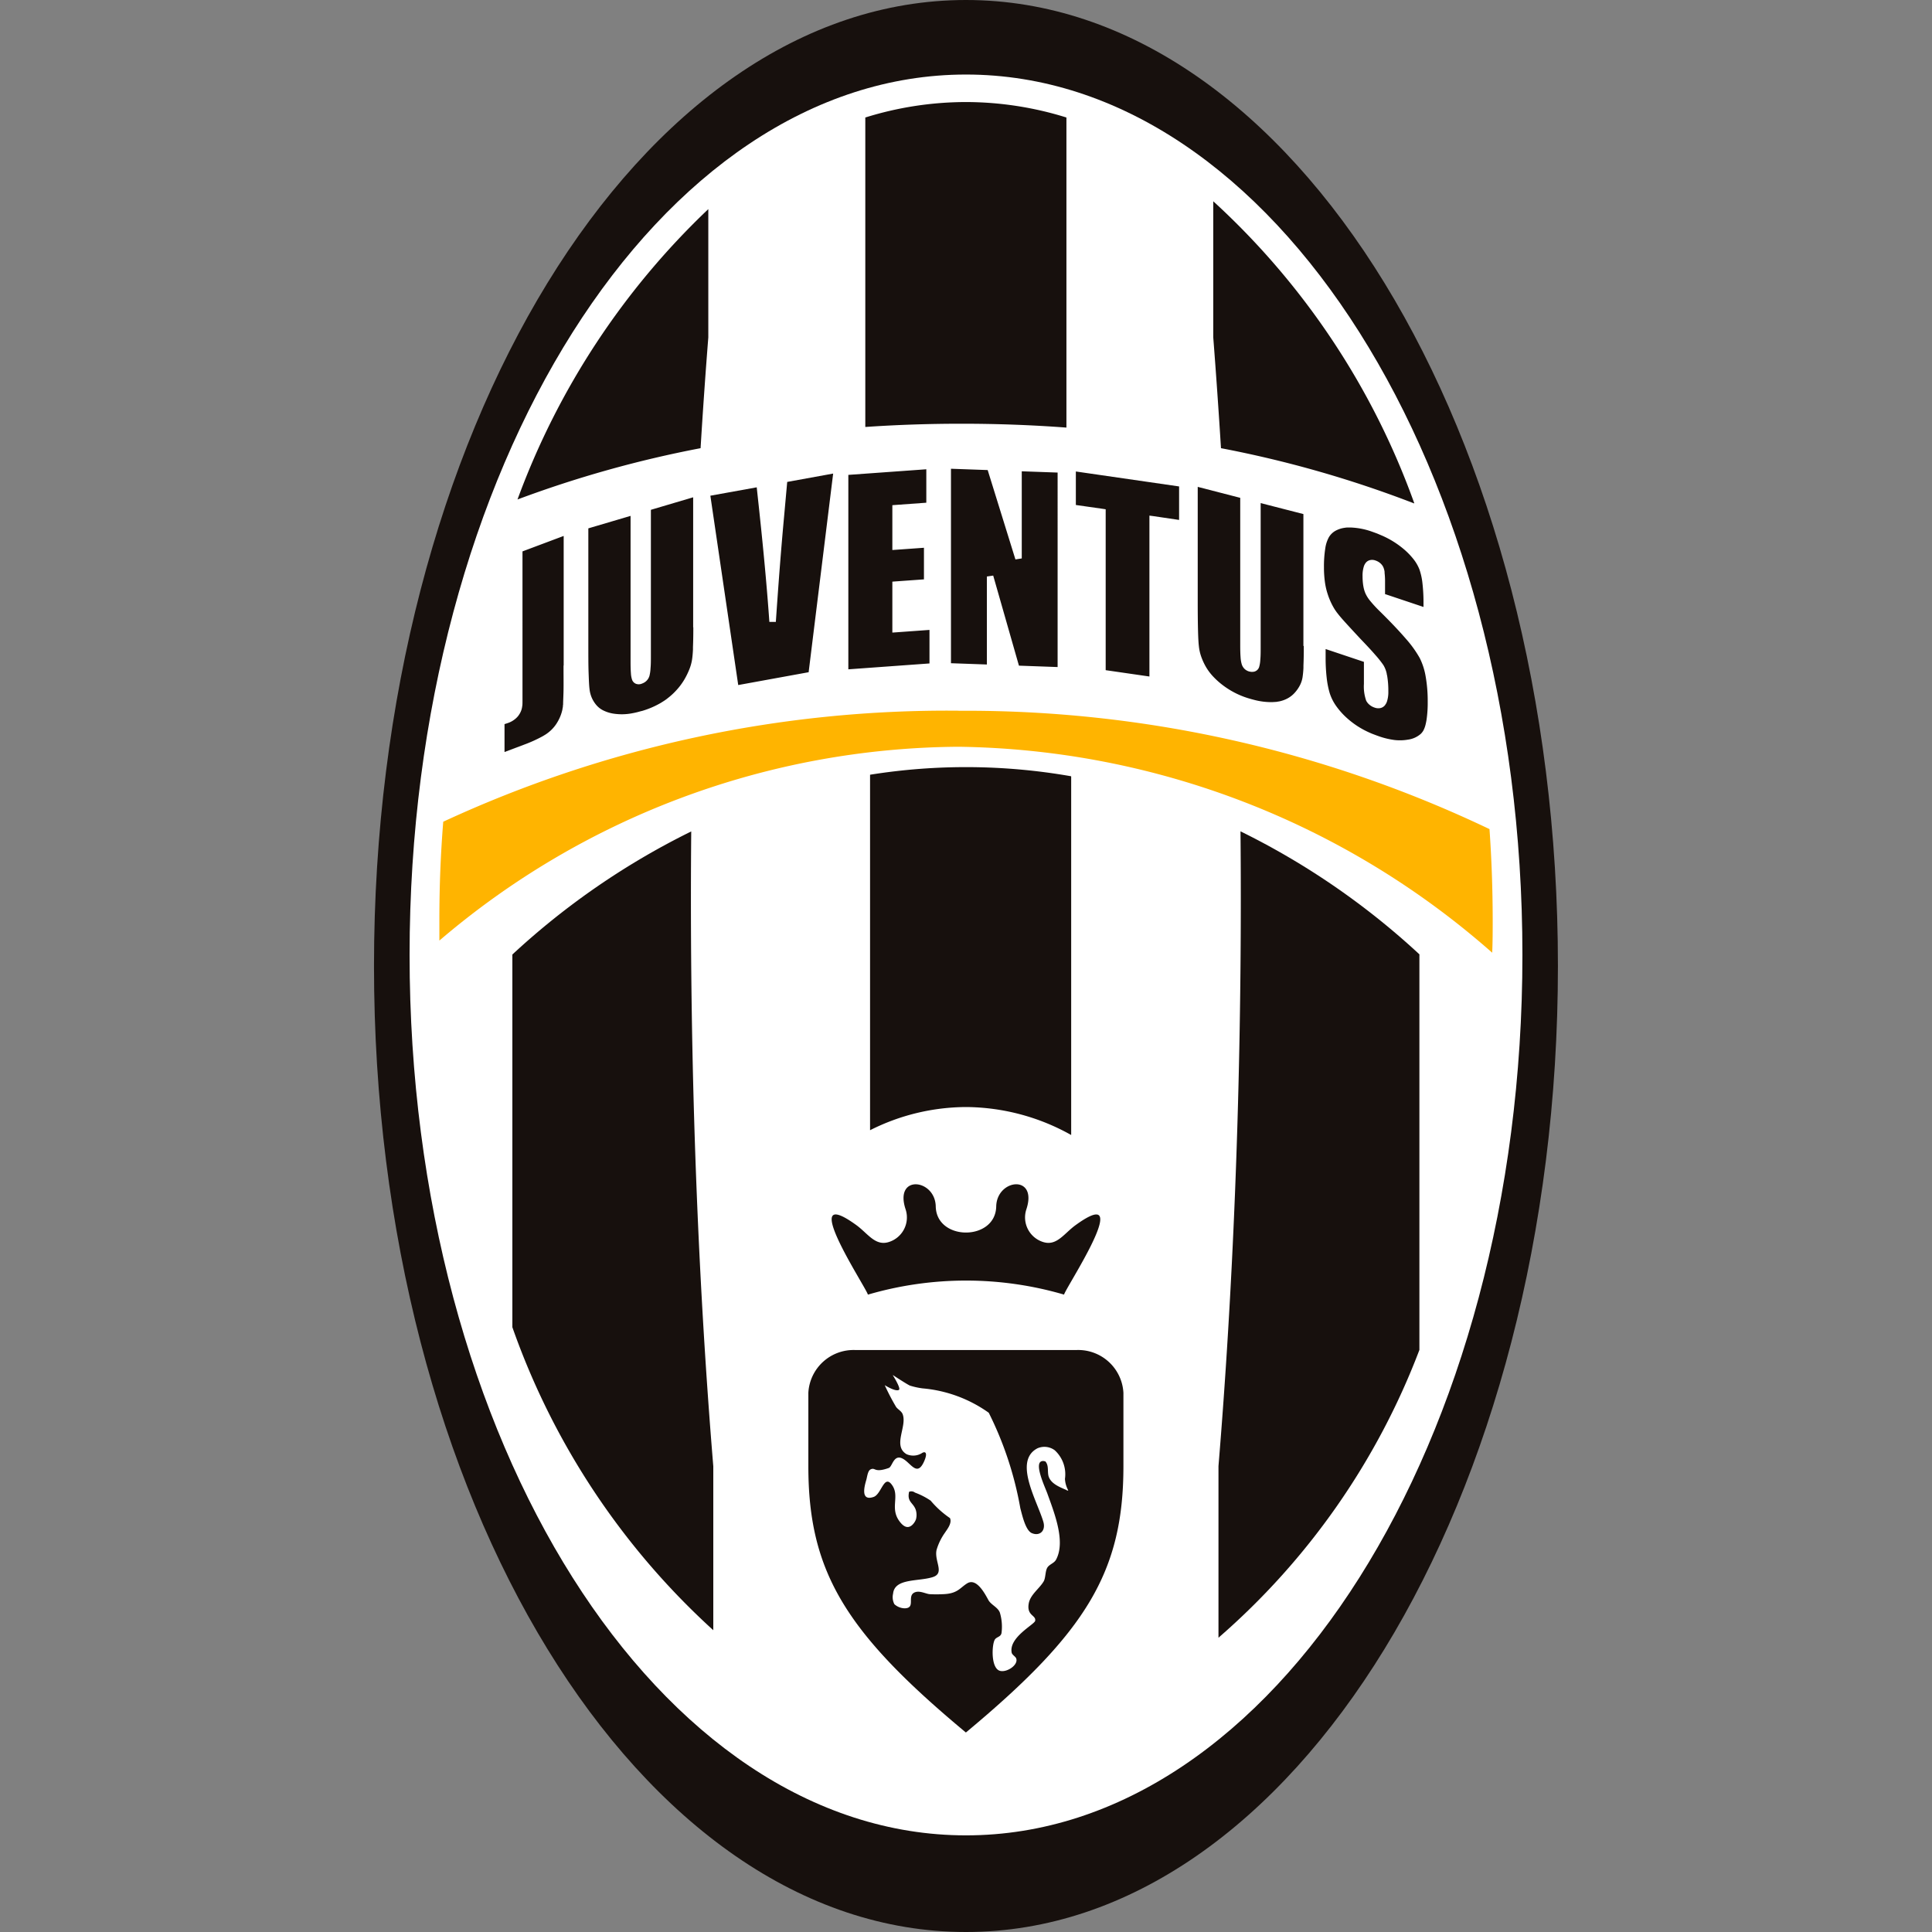
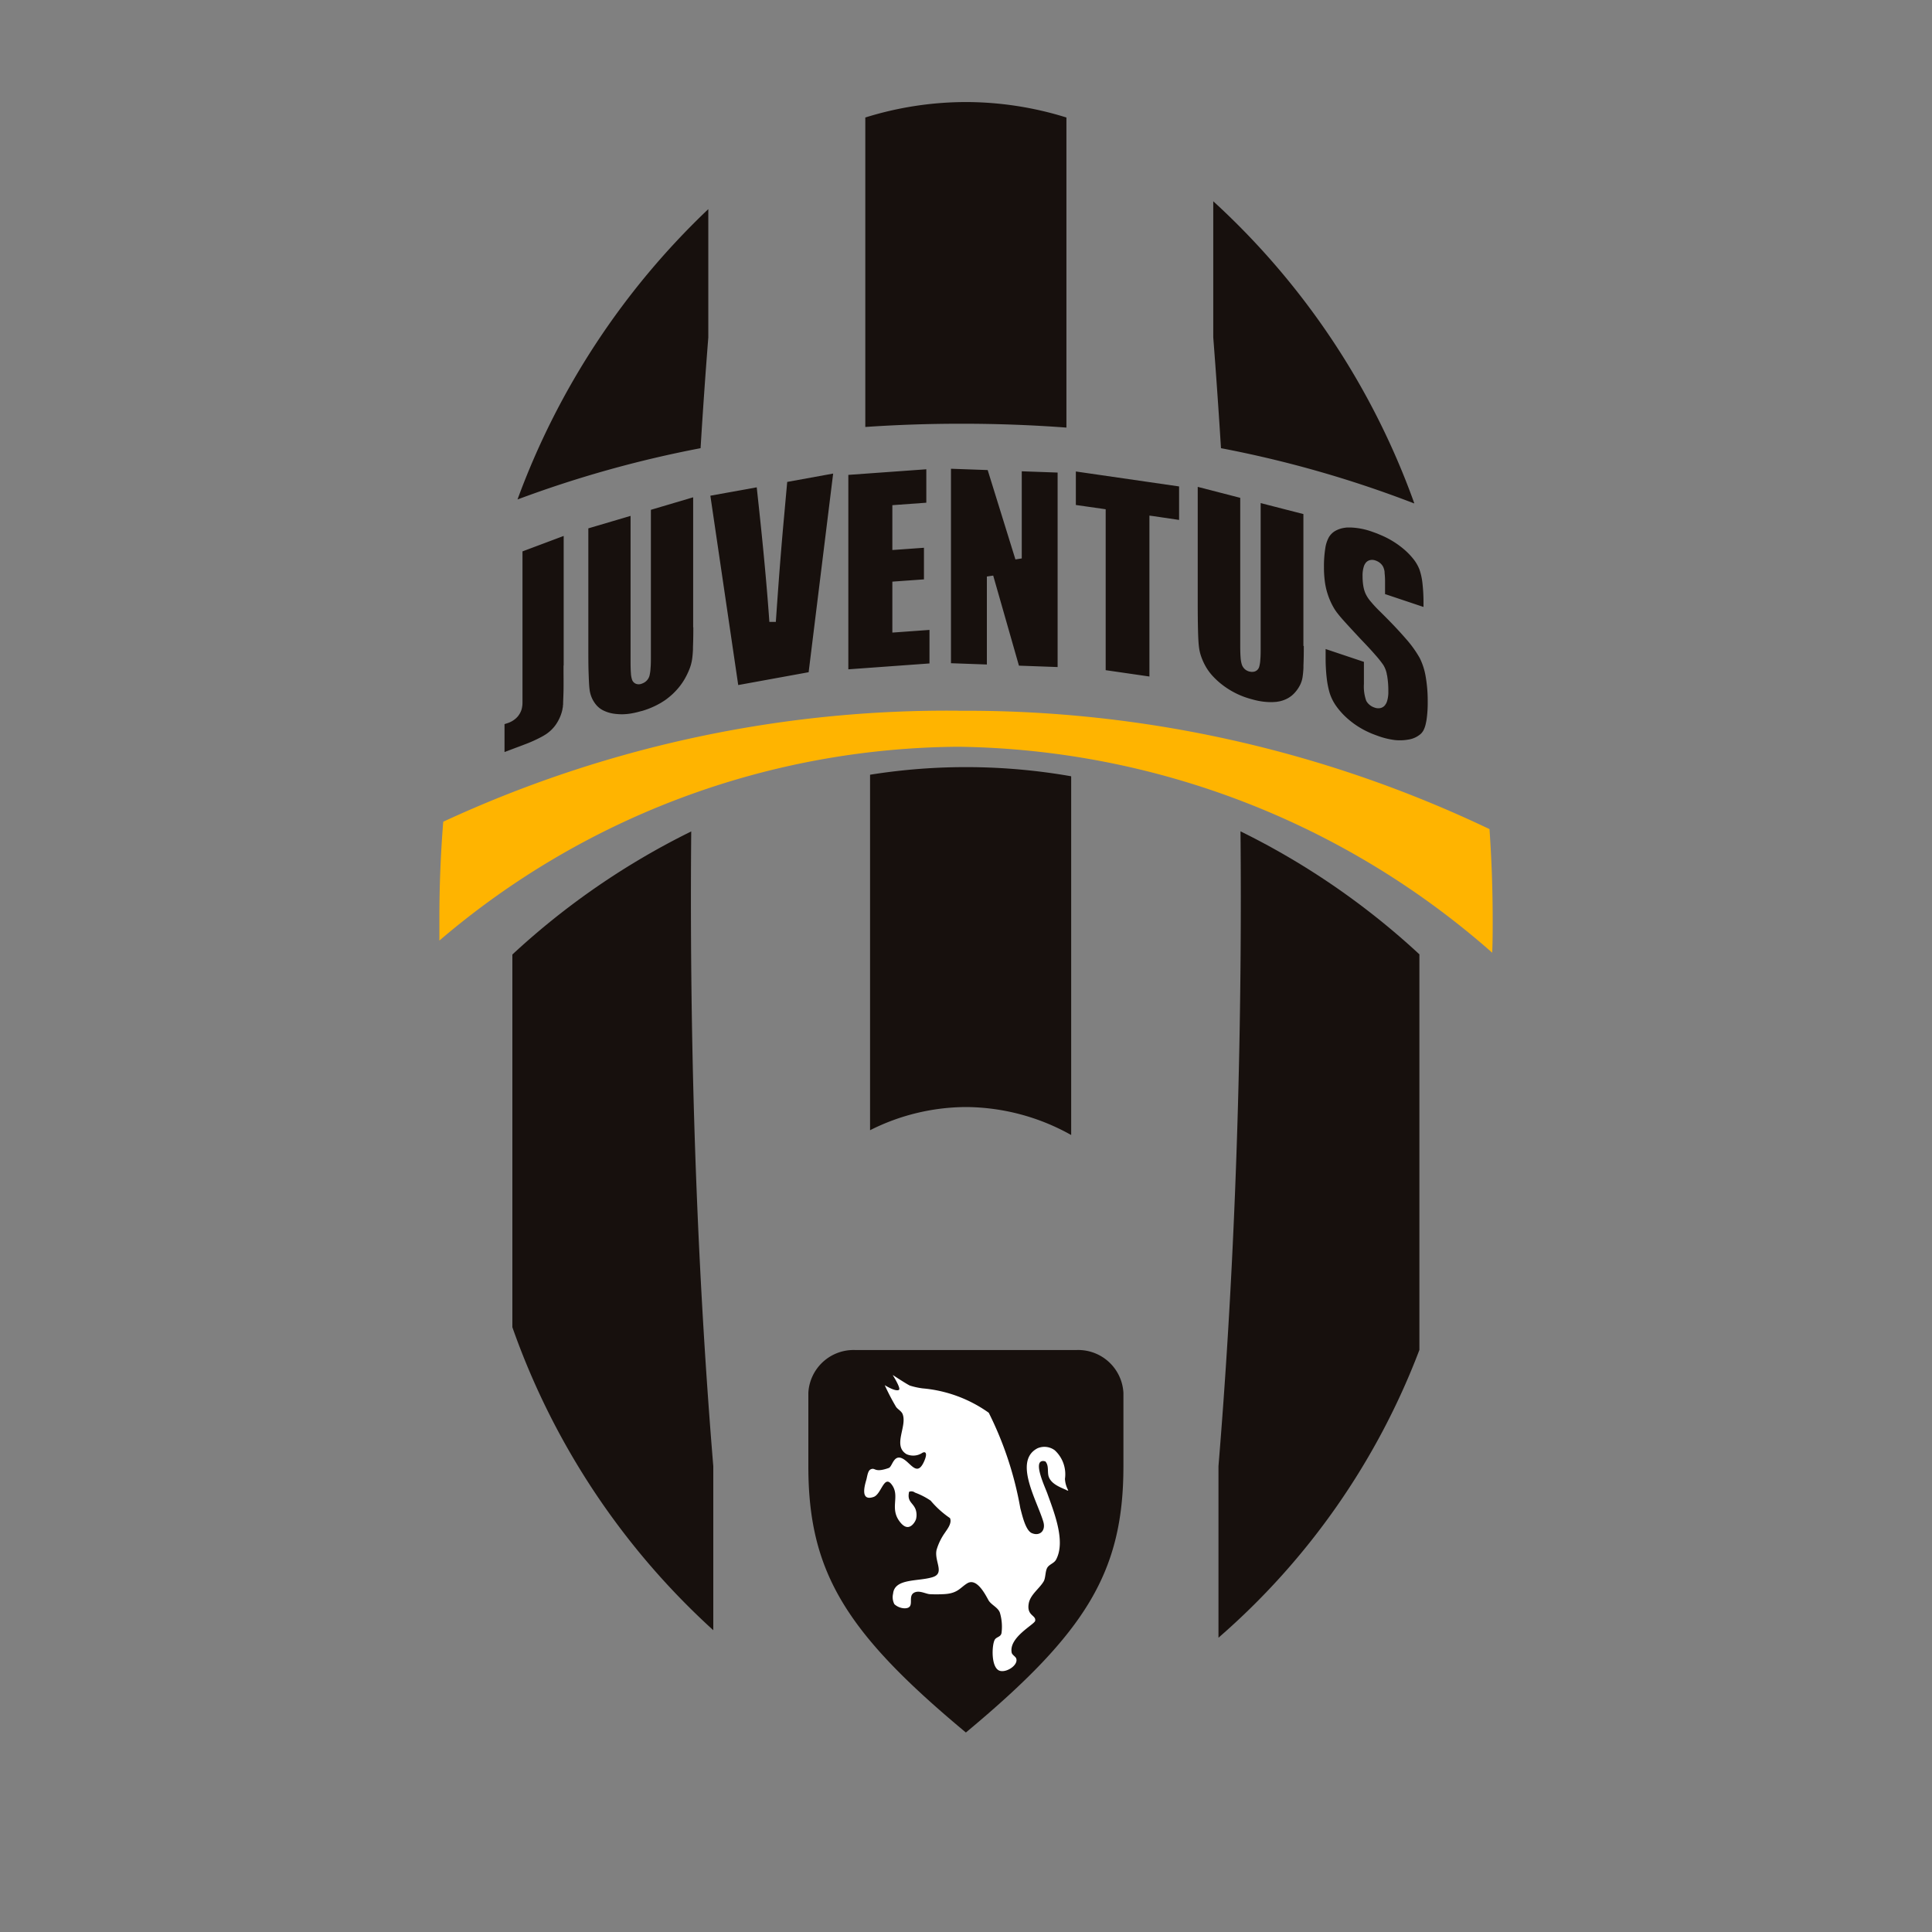
<svg xmlns="http://www.w3.org/2000/svg" width="50" height="50" viewBox="0 0 50 50">
  <rect x="0" y="0" width="50" height="50" fill="#808080" stroke="none" />
  <defs>
    <clipPath id="clip-time25">
      <rect width="50" height="50" />
    </clipPath>
  </defs>
  <g id="time25" clip-path="url(#clip-time25)">
    <g id="Juventus" transform="translate(-425.317 -924.067)">
      <rect id="Retângulo_433" data-name="Retângulo 433" width="50" height="50" transform="translate(425.317 924.067)" fill="none" />
      <g id="Grupo_278" data-name="Grupo 278" transform="translate(434.996 924.067)">
-         <path id="Caminho_1053" data-name="Caminho 1053" d="M454.356,924.067c8.46,0,15.32,11.2,15.32,25s-6.861,25-15.32,25-15.32-11.2-15.32-25,6.861-25,15.32-25Z" transform="translate(-439.036 -924.067)" fill="#17100d" fill-rule="evenodd" />
-         <path id="Caminho_1054" data-name="Caminho 1054" d="M454.741,926.8c7.952,0,14.4,10.2,14.4,22.785s-6.448,22.785-14.4,22.785-14.4-10.2-14.4-22.785,6.448-22.785,14.4-22.785Z" transform="translate(-439.42 -924.871)" fill="#fff" fill-rule="evenodd" />
        <path id="Caminho_1055" data-name="Caminho 1055" d="M455.906,927.81a8.759,8.759,0,0,1,2.6.4v8.025q-1.333-.1-2.718-.1-1.263,0-2.487.084v-8.009a8.763,8.763,0,0,1,2.6-.4Zm6.4,2.568a19.515,19.515,0,0,1,5.2,7.808v.012a28.908,28.908,0,0,0-5-1.43q-.091-1.462-.2-2.869v-3.521ZM444.3,938.095a19.721,19.721,0,0,1,4.938-7.514v3.32q-.111,1.406-.2,2.867a29.133,29.133,0,0,0-4.737,1.327Z" transform="translate(-440.586 -925.169)" fill="#17100d" fill-rule="evenodd" />
        <path id="Caminho_1056" data-name="Caminho 1056" d="M448.745,953.867a19.378,19.378,0,0,0-4.634,3.188V966.7a19.194,19.194,0,0,0,5.2,7.842V970.3c-.372-4.509-.579-9.478-.579-14.7q0-.869.008-1.729Zm9.823-1.426a15.751,15.751,0,0,0-5.2-.039v9.2a5.558,5.558,0,0,1,2.487-.6,5.627,5.627,0,0,1,2.718.724v-9.278Zm9.022,4.614a19.388,19.388,0,0,0-4.635-3.188q.008.86.008,1.729c0,5.223-.206,10.192-.578,14.7v4.44a18.613,18.613,0,0,0,5.2-7.448V957.056Z" transform="translate(-440.53 -932.352)" fill="#17100d" fill-rule="evenodd" />
        <path id="Caminho_1057" data-name="Caminho 1057" d="M454.871,950.138A31.431,31.431,0,0,1,468.61,953.2q.081,1.146.083,2.327c0,.293,0,.583-.013.872a21.3,21.3,0,0,0-13.81-5.33,20.873,20.873,0,0,0-13.437,5.016c0-.186,0-.371,0-.558q0-1.278.1-2.518a31.015,31.015,0,0,1,13.344-2.873Z" transform="translate(-439.741 -931.743)" fill="#ffb400" fill-rule="evenodd" />
        <path id="Caminho_1058" data-name="Caminho 1058" d="M461.9,973.587h-5.708a1.172,1.172,0,0,0-1.223,1.106v1.9c0,2.74.97,4.307,4.077,6.892,3.107-2.585,4.077-4.151,4.077-6.892v-1.9a1.172,1.172,0,0,0-1.223-1.106Z" transform="translate(-443.728 -938.648)" fill="#17100d" fill-rule="evenodd" />
        <path id="Caminho_1059" data-name="Caminho 1059" d="M457.756,974.513s.215.339.158.377c-.086.057-.368-.121-.368-.121a5.859,5.859,0,0,0,.293.562c.043.063.141.109.171.19.12.32-.267.813.1,1.034a.427.427,0,0,0,.41-.035s.042-.024.067-.011c.067.034-.009.2-.018.223-.151.347-.281.165-.448.018-.339-.3-.364.123-.47.162-.384.136-.341-.022-.467.035-.079.033-.092.195-.115.273-.047.158-.159.563.191.441.2-.071.266-.581.464-.322.238.311-.083.628.241,1,.088.1.191.147.3.041a.378.378,0,0,0,.09-.142.444.444,0,0,0-.006-.242c-.066-.192-.231-.2-.173-.467a.151.151,0,0,1,.152.02,1.863,1.863,0,0,1,.406.208,2.451,2.451,0,0,0,.5.452c.061.132-.08.3-.127.374a1.494,1.494,0,0,0-.221.454c-.06.294.222.6-.1.7-.374.118-.986.024-1.024.429a.39.39,0,0,0,.034.272.412.412,0,0,0,.261.106c.314,0,.035-.341.286-.42.123-.037.267.045.366.054a3.286,3.286,0,0,0,.346,0c.376-.012.437-.164.623-.279.243-.152.461.268.547.425.068.13.246.188.3.33a1.271,1.271,0,0,1,.044.524c-.016.112-.131.1-.177.181-.076.138-.1.721.126.8.181.06.493-.15.43-.318-.019-.052-.107-.092-.117-.152-.077-.394.591-.727.608-.821.029-.15-.222-.128-.167-.445.038-.231.277-.388.386-.574.059-.1.036-.287.109-.377.061-.074.165-.1.212-.186.253-.468-.04-1.2-.226-1.717-.054-.151-.342-.757-.153-.829.048-.019.078,0,.1,0,.11.116.039.293.1.423.077.174.3.254.461.325-.016.014.035.006.036.006a.683.683,0,0,1-.087-.3.842.842,0,0,0-.265-.741.449.449,0,0,0-.447-.05c-.629.329-.009,1.355.152,1.9.071.241-.1.382-.3.294-.161-.073-.245-.457-.295-.643a9,9,0,0,0-.817-2.471,3.466,3.466,0,0,0-1.713-.631,1.909,1.909,0,0,1-.325-.071c-.073-.03-.44-.271-.44-.271Z" transform="translate(-444.328 -938.921)" fill="#fff" fill-rule="evenodd" />
        <path id="Caminho_1060" data-name="Caminho 1060" d="M466.615,947.376h0Zm0-2.87.991.332v-.085a4.414,4.414,0,0,0-.027-.529,1.6,1.6,0,0,0-.078-.356,1.032,1.032,0,0,0-.157-.271,1.806,1.806,0,0,0-.272-.275h0a2.293,2.293,0,0,0-.547-.334l-.123-.052-.13-.047h0a1.841,1.841,0,0,0-.545-.107c-.029,0-.059,0-.09,0s-.055.005-.083.009h0a.674.674,0,0,0-.24.084.461.461,0,0,0-.156.157h0a.845.845,0,0,0-.094.291,3,3,0,0,0-.034.491,2.787,2.787,0,0,0,.024.374h0a1.706,1.706,0,0,0,.071.313h0a1.789,1.789,0,0,0,.161.363c.012.02.024.04.037.059h0l.038.054-.066.052.067-.052h0q.073.1.226.268t.385.417h0c.157.164.285.3.381.412h0a2.68,2.68,0,0,1,.213.267h0a.7.7,0,0,1,.088.227c0,.015.007.033.011.054h0a2.324,2.324,0,0,1,.03.4h0v0a.807.807,0,0,1-.036.265c-.006.015-.011.029-.018.042h0c-.006.012-.014.024-.022.036h0v0l-.068-.05.068.051a.21.21,0,0,1-.126.088.274.274,0,0,1-.152-.011h0a.389.389,0,0,1-.176-.115h0a.337.337,0,0,1-.024-.032.21.21,0,0,1-.02-.035v0h0a1.109,1.109,0,0,1-.058-.431v-.571l-.991-.332v.222a4.531,4.531,0,0,0,.027.517,2.262,2.262,0,0,0,.078.4h0a1.217,1.217,0,0,0,.159.323,1.884,1.884,0,0,0,.281.318h0a2.188,2.188,0,0,0,.564.371c.039.018.081.037.127.054s.089.034.133.049h0a1.987,1.987,0,0,0,.411.1,1.214,1.214,0,0,0,.349-.009.629.629,0,0,0,.334-.15h0a.369.369,0,0,0,.038-.043h0a.361.361,0,0,0,.031-.047h0a.68.68,0,0,0,.058-.164c.008-.035.016-.072.022-.111a2.987,2.987,0,0,0,.03-.457h0v0a3.684,3.684,0,0,0-.053-.662,1.676,1.676,0,0,0-.154-.479,2.871,2.871,0,0,0-.36-.5q-.258-.3-.674-.71a3.149,3.149,0,0,1-.24-.259.86.86,0,0,1-.132-.206.8.8,0,0,1-.049-.164h0l-.006-.033h0a1.6,1.6,0,0,1-.018-.245v0a.79.79,0,0,1,.034-.256h0a.3.3,0,0,1,.016-.039.257.257,0,0,1,.022-.037h0a.2.2,0,0,1,.119-.084.249.249,0,0,1,.144.01.367.367,0,0,1,.116.063.328.328,0,0,1,.082.1h0a.454.454,0,0,1,.037.13h0l0,.028h0a1.9,1.9,0,0,1,.012.231h0v.33Zm-2.117,1.34v-3.412l-1.106-.284v3.725c0,.13,0,.237-.009.322a.816.816,0,0,1-.03.193h0a.178.178,0,0,1-.167.127h0a.208.208,0,0,1-.042,0l-.042-.007h0a.28.28,0,0,1-.124-.066h0a.287.287,0,0,1-.075-.12h0a.8.8,0,0,1-.031-.186c-.006-.077-.009-.174-.009-.289v-3.835l-1.1-.284V944.7h0q0,.439.007.73t.023.425h0a1.167,1.167,0,0,0,.059.265,1.6,1.6,0,0,0,.126.274h0a1.382,1.382,0,0,0,.2.261,1.978,1.978,0,0,0,.282.243h0a2.111,2.111,0,0,0,.514.27c.037.013.075.026.113.037s.078.023.118.033h0a1.753,1.753,0,0,0,.486.063l.082-.005c.025,0,.051-.006.078-.011h.007a.79.79,0,0,0,.238-.085.687.687,0,0,0,.185-.15h0a.907.907,0,0,0,.131-.193.694.694,0,0,0,.064-.2,2.4,2.4,0,0,0,.023-.241l0-.063c.006-.133.009-.3.009-.485h0v-.018Zm-3.217-3.26v-.867l-2.672-.387v.867l.7.1.072.011v4.164l1.132.164v-4.164l.1.013.676.1Zm-3.144,3.806V941.36l-.928-.033v2.255l-.164.026-.718-2.313-.95-.034v5.033l.929.033V944.05l.164-.024.666,2.331,1,.036Zm-3.4-5.117-2.016.145v5.032l2.1-.152v-.868l-.871.063-.09.006v-1.318l.079-.006.739-.053v-.818l-.728.052-.09.006v-1.16l.079-.006.8-.058v-.868Zm-3.044,5.256.635-5.145-1.189.216-.083.919h0q-.078.844-.153,1.873l-.029.405-.029.418v.008h-.168q-.073-1.052-.215-2.432c-.018-.17-.037-.354-.058-.551-.017-.157-.035-.322-.054-.5l-1.2.217.721,4.9,1.817-.331Zm-3.67.682h0Zm.682-1.849V942l-1.094.324v3.77c0,.129,0,.239-.009.326a1.007,1.007,0,0,1-.028.2h0a.292.292,0,0,1-.13.171h0a.332.332,0,0,1-.038.02l-.04.016h0a.209.209,0,0,1-.14,0,.175.175,0,0,1-.1-.1h0a.614.614,0,0,1-.032-.174c-.006-.074-.009-.169-.009-.284v-3.788l-1.093.323v3.015h0c0,.292,0,.535.007.726s.012.324.023.411h0a.781.781,0,0,0,.056.224.757.757,0,0,0,.119.194h0a.563.563,0,0,0,.18.141.909.909,0,0,0,.267.084,1.423,1.423,0,0,0,.5-.013c.035-.006.072-.015.111-.024l.115-.031h0l.006,0h0a2.2,2.2,0,0,0,.491-.21h0l.083-.052c.027-.018.054-.036.078-.055h0l.049.069-.049-.07a1.694,1.694,0,0,0,.248-.226,1.64,1.64,0,0,0,.2-.269,1.944,1.944,0,0,0,.135-.278,1.146,1.146,0,0,0,.066-.245h0c.01-.067.018-.152.023-.255l0-.065c.006-.137.009-.3.009-.49h0v-.018Zm-3.351.989V943l-1.066.4V947h0c0,.091,0,.174,0,.251s0,.126-.008.162a.453.453,0,0,1-.035.13.548.548,0,0,1-.071.119h0a.521.521,0,0,1-.108.1.574.574,0,0,1-.137.073c-.024.009-.06.021-.106.035v.722l.505-.19a3.527,3.527,0,0,0,.471-.212h0c.025-.014.047-.027.066-.039a.624.624,0,0,0,.055-.036h0l0,0a.954.954,0,0,0,.229-.229h0c.011-.016.023-.034.035-.054h0c.012-.02.023-.039.032-.056h0a1.055,1.055,0,0,0,.107-.293h0c0-.021.008-.041.01-.059s0-.038.006-.057h0v-.007h0c0-.077.008-.2.011-.362s0-.366,0-.642Z" transform="translate(-440.445 -929.13)" fill="#17100d" />
-         <path id="Caminho_1061" data-name="Caminho 1061" d="M461.838,970.362c.01-.047.162-.3.342-.615.458-.8,1.091-2.005-.042-1.184-.3.216-.488.549-.84.439h0a.667.667,0,0,1-.438-.84c.309-.919-.763-.8-.778-.081-.019.9-1.546.9-1.565,0-.015-.718-1.087-.838-.778.081a.667.667,0,0,1-.438.84h0c-.352.11-.542-.223-.84-.439-1.578-1.142.265,1.631.3,1.8a9.044,9.044,0,0,1,5.079,0Z" transform="translate(-443.979 -936.858)" fill="#17100d" fill-rule="evenodd" />
      </g>
    </g>
  </g>
</svg>